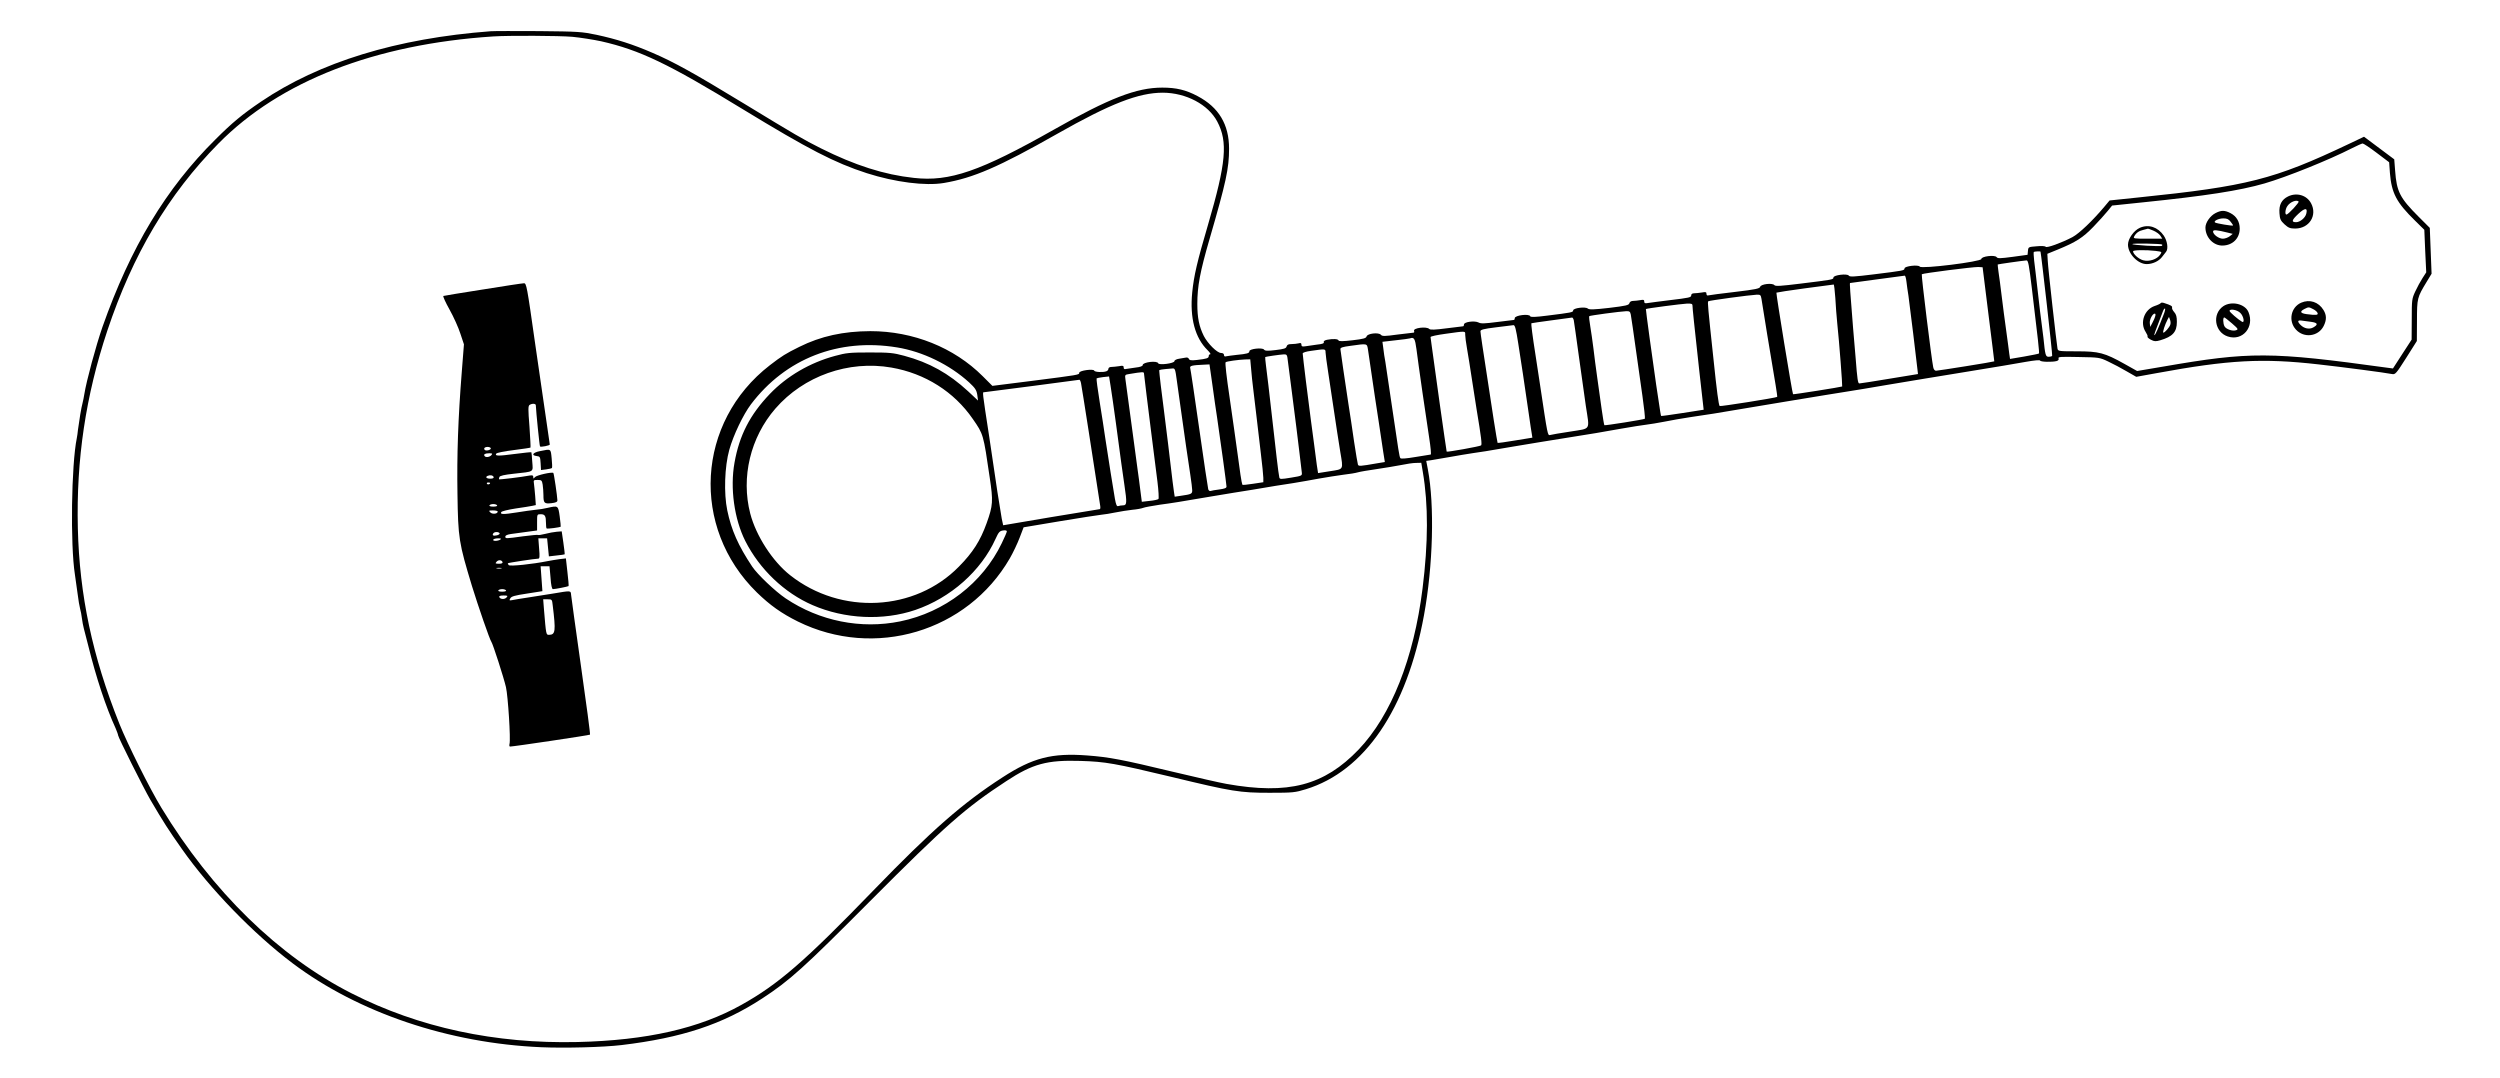
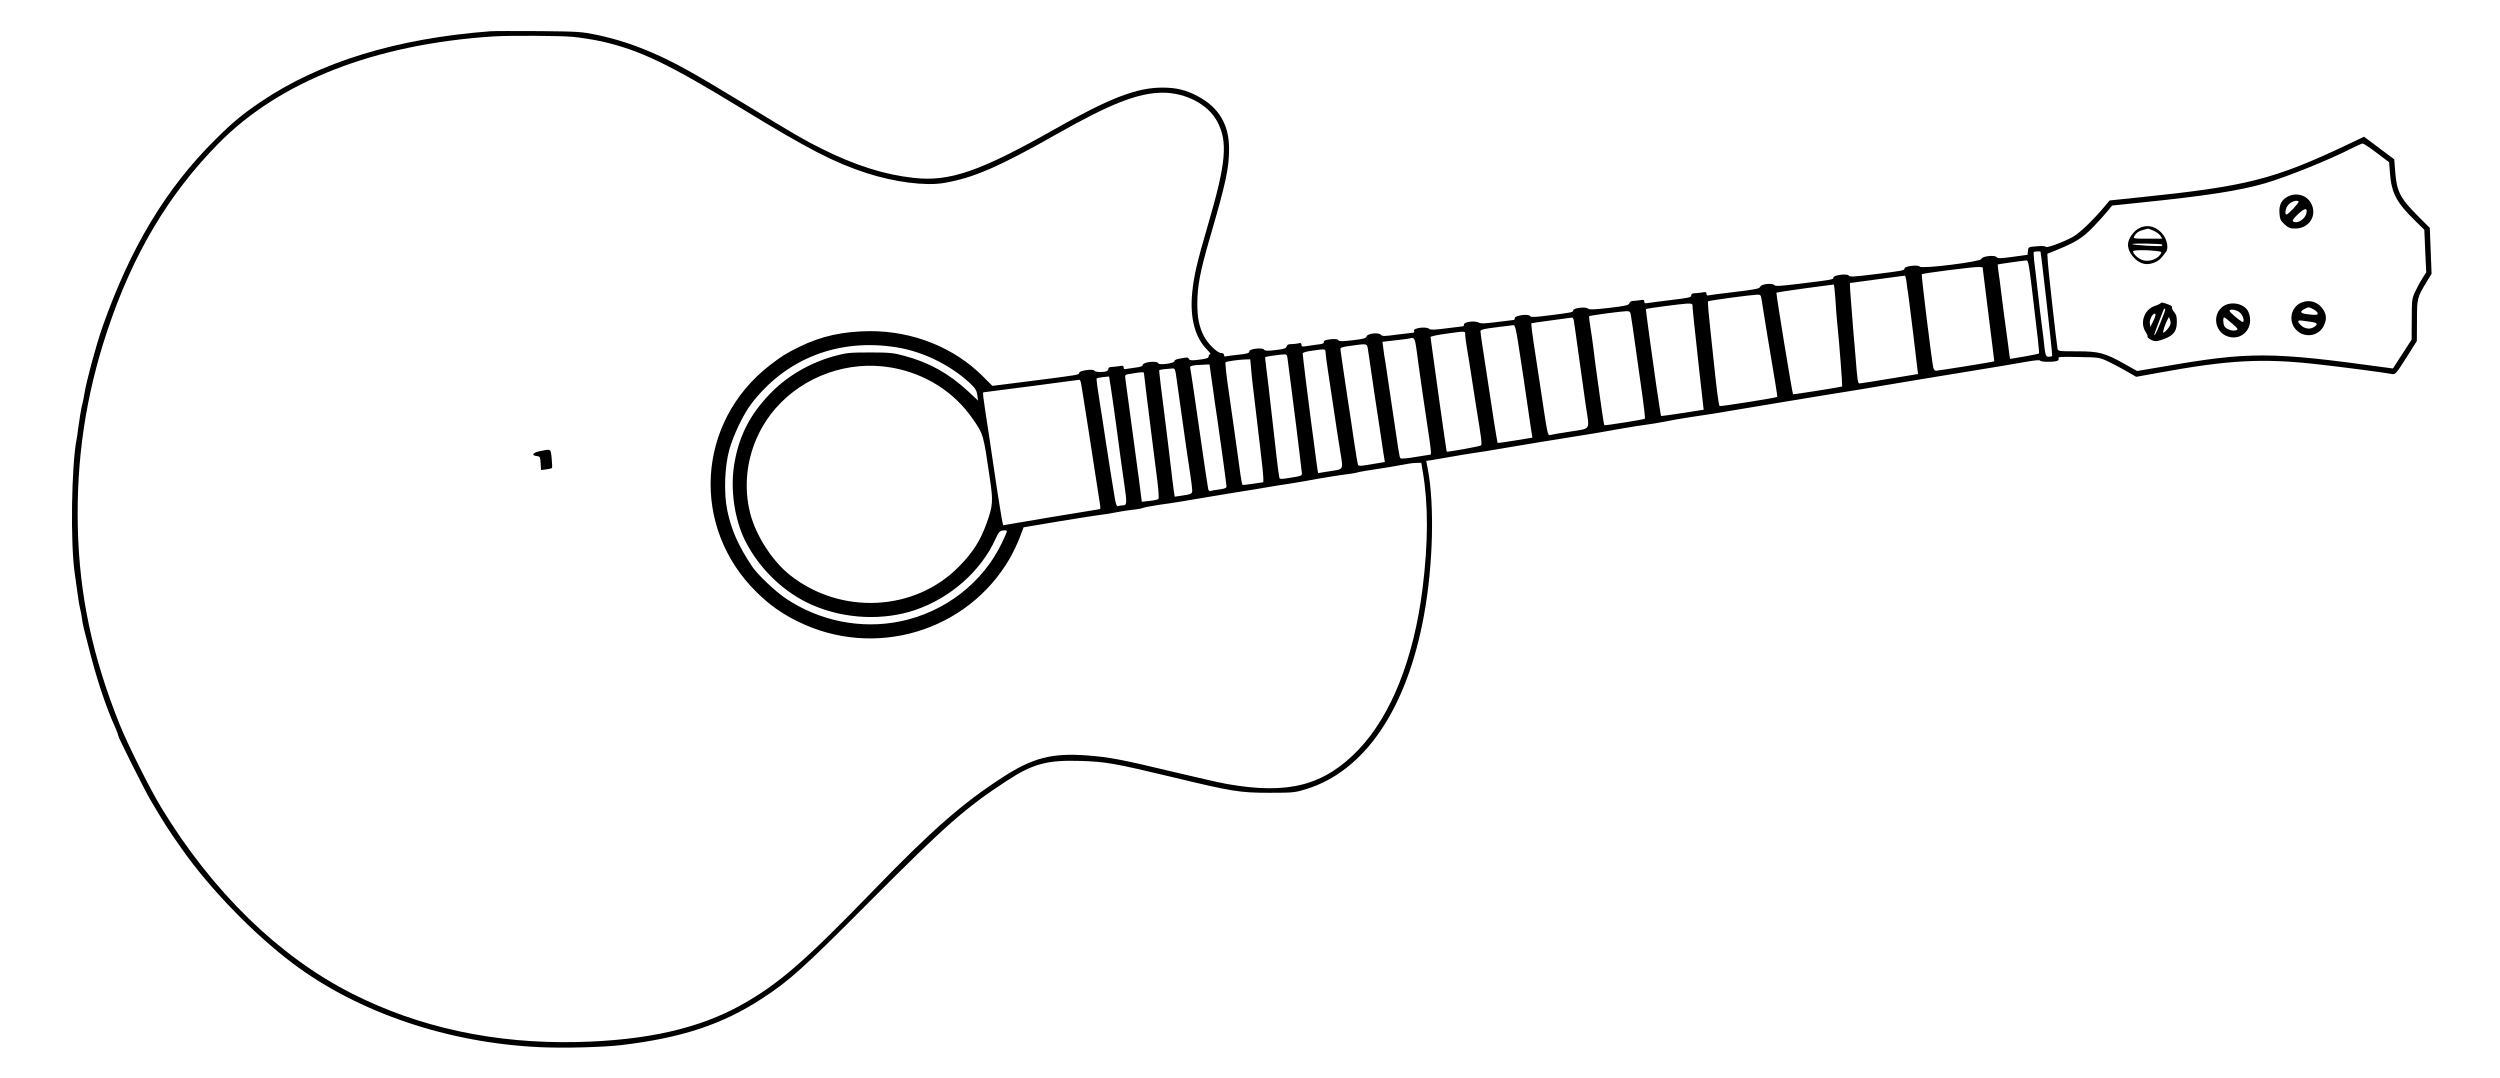
<svg xmlns="http://www.w3.org/2000/svg" version="1.0" width="1969pt" height="849pt" viewBox="0 0 1969 849" preserveAspectRatio="xMidYMid meet">
  <g transform="translate(0,849) scale(0.1,-0.1)" fill="#000000" stroke="none">
    <path d="M3865 8244 c-742 -56 -1349 -243 -1810 -555 -146 -99 -226 -165 -358 -297 -389 -385 -669 -850 -890 -1477 -52 -150 -126 -424 -143 -530 -3 -22 -10 -53 -14 -70 -9 -31 -27 -140 -36 -210 -2 -22 -6 -51 -9 -65 -43 -209 -52 -839 -15 -1075 5 -33 14 -100 21 -150 6 -49 15 -103 20 -120 5 -16 11 -50 14 -74 3 -25 10 -61 15 -80 5 -20 21 -81 35 -136 62 -251 139 -484 216 -652 10 -24 19 -48 19 -54 0 -15 202 -418 253 -506 105 -179 144 -240 252 -393 218 -310 562 -665 870 -897 519 -390 1230 -630 1959 -661 187 -8 487 0 631 17 476 57 796 163 1108 367 216 141 326 240 847 764 600 602 752 736 1076 948 208 137 322 167 583 159 199 -6 270 -19 718 -126 480 -116 537 -125 773 -125 184 0 200 2 285 28 463 142 795 630 930 1369 72 392 84 868 31 1149 l-13 68 36 5 c20 3 86 14 146 25 61 11 144 25 185 31 77 11 87 12 325 53 77 13 169 28 205 34 56 9 248 40 440 71 30 5 120 21 200 35 80 14 168 28 195 31 28 3 93 14 145 24 52 11 142 26 200 35 150 22 197 29 460 74 129 22 264 44 300 50 214 36 434 71 490 80 36 5 171 28 300 50 129 22 264 44 300 50 36 6 173 28 305 50 132 22 272 44 310 51 39 6 120 20 180 31 68 12 111 16 113 10 4 -11 93 -13 129 -4 14 4 20 11 16 21 -5 13 16 14 158 11 162 -3 165 -3 234 -36 39 -18 104 -53 145 -77 l75 -43 160 29 c571 105 834 119 1275 69 181 -20 524 -65 579 -76 26 -5 32 1 112 127 l84 133 1 160 c0 178 2 183 75 304 l40 66 -7 180 -7 181 -89 89 c-147 147 -172 197 -184 361 l-7 90 -119 89 -119 89 -122 -58 c-588 -279 -797 -332 -1652 -420 l-230 -24 -40 -48 c-93 -111 -199 -212 -253 -241 -88 -46 -203 -87 -210 -76 -4 6 -34 8 -72 4 -64 -5 -65 -5 -68 -36 l-3 -31 -117 -16 c-98 -13 -119 -14 -127 -2 -15 19 -120 6 -120 -15 0 -21 -472 -80 -485 -60 -11 17 -120 4 -120 -14 0 -17 -10 -18 -243 -47 -154 -19 -189 -21 -196 -10 -11 18 -121 5 -121 -15 0 -16 -8 -17 -260 -48 -155 -19 -196 -22 -205 -12 -15 19 -106 9 -112 -13 -4 -14 -36 -21 -196 -40 -106 -12 -200 -25 -209 -27 -12 -4 -18 0 -18 12 0 14 -6 16 -37 10 -21 -3 -48 -6 -60 -6 -14 0 -23 -6 -23 -15 0 -18 -10 -20 -175 -40 -71 -9 -145 -18 -162 -21 -27 -5 -33 -3 -33 11 0 14 -6 16 -31 11 -17 -3 -43 -6 -56 -6 -16 0 -27 -7 -30 -18 -4 -16 -27 -21 -159 -37 -122 -14 -157 -15 -169 -5 -19 16 -115 4 -115 -15 0 -15 -13 -17 -205 -41 -93 -12 -130 -13 -133 -5 -7 22 -122 8 -122 -15 0 -8 -3 -14 -7 -14 -4 0 -63 -7 -131 -16 -100 -13 -129 -14 -147 -4 -31 16 -115 5 -115 -16 0 -8 -3 -14 -7 -14 -4 0 -63 -7 -131 -16 -90 -12 -127 -13 -135 -5 -22 22 -129 8 -120 -15 3 -8 1 -14 -4 -14 -5 0 -62 -7 -127 -15 -101 -14 -120 -14 -130 -2 -17 21 -107 11 -113 -13 -4 -14 -25 -20 -111 -30 -78 -9 -107 -9 -110 -1 -4 12 -43 14 -90 5 -19 -4 -29 -11 -26 -19 4 -9 -12 -15 -53 -19 -32 -4 -73 -10 -90 -13 -27 -4 -33 -2 -33 12 0 13 -6 16 -22 11 -13 -3 -38 -6 -56 -6 -25 0 -35 -5 -39 -19 -4 -15 -20 -20 -86 -28 -65 -8 -84 -7 -92 4 -13 17 -115 6 -115 -13 0 -16 -17 -21 -100 -29 -36 -4 -73 -9 -82 -11 -12 -4 -18 0 -18 10 0 10 -9 16 -23 16 -31 0 -105 74 -136 134 -37 75 -51 143 -51 252 0 139 21 253 97 514 129 444 153 554 153 709 0 191 -81 326 -248 414 -92 49 -168 67 -278 67 -203 0 -417 -83 -854 -331 -580 -328 -821 -412 -1103 -380 -233 25 -464 99 -732 233 -136 68 -206 109 -600 349 -403 245 -556 330 -726 403 -157 68 -284 108 -441 142 -116 24 -141 26 -453 29 -181 1 -352 1 -380 -1z m644 -44 c62 -6 164 -22 225 -35 304 -69 529 -176 1116 -535 517 -315 723 -422 977 -504 222 -71 462 -102 608 -77 230 39 432 126 890 386 423 240 643 325 834 325 183 -1 357 -93 428 -227 85 -160 70 -326 -72 -811 -86 -292 -112 -404 -125 -535 -20 -201 22 -358 121 -455 18 -18 27 -32 21 -32 -7 0 -12 -6 -12 -14 0 -17 -15 -22 -93 -31 -45 -5 -58 -3 -63 8 -3 8 -13 13 -22 11 -9 -1 -34 -6 -54 -9 -22 -3 -38 -12 -38 -19 0 -18 -122 -34 -128 -17 -8 23 -122 9 -122 -14 0 -9 -20 -16 -57 -20 -32 -4 -66 -9 -75 -11 -12 -4 -18 0 -18 12 0 14 -6 16 -37 10 -21 -3 -48 -6 -60 -6 -13 0 -23 -6 -23 -14 0 -8 -7 -17 -16 -20 -26 -10 -92 -7 -96 5 -5 16 -118 1 -118 -17 0 -16 1 -16 -375 -64 l-309 -39 -76 76 c-226 226 -548 355 -885 355 -213 -1 -389 -39 -560 -124 -107 -53 -136 -71 -231 -144 -580 -448 -627 -1278 -102 -1791 103 -100 193 -164 322 -228 604 -298 1335 -80 1669 497 26 45 61 119 78 164 l31 81 286 48 c157 26 304 49 326 51 23 2 73 10 111 18 39 8 98 17 133 21 35 3 73 10 85 15 12 5 72 16 132 25 105 14 147 21 405 65 63 10 142 23 175 29 33 5 101 16 150 24 165 28 219 37 320 52 55 9 147 25 205 36 58 10 143 24 190 30 47 5 99 14 115 19 17 5 82 16 145 25 63 9 150 24 193 32 42 9 96 17 119 17 l42 1 12 -72 c44 -256 43 -559 -2 -918 -69 -552 -247 -999 -503 -1268 -272 -284 -554 -358 -1041 -271 -47 8 -236 51 -420 95 -403 97 -504 116 -677 129 -277 21 -430 -18 -668 -173 -313 -202 -557 -416 -1018 -892 -540 -558 -747 -737 -1037 -899 -332 -186 -746 -280 -1291 -293 -649 -15 -1250 114 -1779 383 -574 291 -1098 802 -1499 1462 -93 153 -267 502 -331 662 -213 533 -314 1012 -327 1540 -13 542 62 1043 232 1555 201 602 481 1074 876 1475 484 491 1232 782 2164 843 122 8 520 6 624 -3z m14210 -914 l98 -74 6 -84 c13 -159 51 -232 197 -375 l74 -73 7 -167 8 -168 -29 -45 c-16 -25 -42 -72 -57 -105 -27 -58 -28 -66 -28 -220 l-1 -160 -74 -114 -73 -113 -46 6 c-918 127 -1081 127 -1762 9 l-207 -35 -98 55 c-159 89 -203 100 -377 100 -141 0 -148 1 -152 21 -7 36 -75 638 -77 694 l-3 53 81 33 c144 59 198 93 281 179 43 45 94 101 113 125 l35 43 240 25 c497 51 762 92 960 149 178 52 508 185 690 278 39 20 76 36 83 37 7 0 57 -33 111 -74z m-2648 -778 c6 -20 96 -815 92 -820 -2 -5 -15 -8 -27 -8 -25 0 -28 11 -42 150 -3 25 -9 74 -14 110 -5 36 -19 148 -30 250 -12 102 -24 213 -29 248 -4 34 -5 64 -3 67 5 5 51 7 53 3z m-68 -290 c48 -395 60 -508 56 -512 -3 -3 -55 -13 -116 -24 l-112 -19 -6 41 c-2 23 -14 104 -24 181 -11 77 -27 201 -36 275 -9 74 -20 160 -25 190 -4 30 -7 56 -6 57 2 2 197 30 227 32 13 1 20 -36 42 -221z m-342 -203 c26 -203 46 -371 46 -371 -4 -4 -443 -74 -459 -74 -10 0 -19 11 -22 28 -13 60 -95 726 -90 732 8 8 403 58 444 57 l35 -2 46 -370z m-646 258 c3 -27 10 -77 16 -113 9 -67 65 -517 71 -581 l4 -35 -226 -37 c-124 -21 -230 -37 -236 -37 -11 0 -16 30 -29 200 -3 30 -11 136 -20 235 -23 288 -28 355 -24 356 2 0 99 13 214 29 116 15 213 28 217 29 4 0 10 -20 13 -46z m-560 -130 c3 -60 10 -148 15 -198 16 -148 42 -496 39 -499 -5 -4 -383 -64 -387 -61 -6 5 -135 795 -131 800 3 2 104 18 224 34 121 16 223 29 227 30 3 1 9 -47 13 -106z m-582 -5 c4 -32 81 -500 112 -682 8 -49 14 -91 12 -92 -7 -7 -448 -77 -453 -72 -8 9 -22 112 -49 373 -43 401 -47 446 -41 452 5 6 331 50 382 52 28 1 32 -2 37 -31z m-543 -55 c0 -19 13 -145 54 -518 14 -126 28 -246 30 -266 l4 -36 -166 -26 c-92 -14 -168 -25 -169 -23 -2 1 -10 50 -18 107 -9 57 -18 120 -21 139 -28 192 -83 594 -81 596 5 5 282 41 325 43 34 1 42 -2 42 -16z m-486 -70 c3 -16 24 -158 46 -318 22 -159 43 -306 46 -325 12 -83 22 -175 19 -178 -5 -6 -315 -55 -319 -51 -2 2 -12 58 -21 124 -9 66 -25 179 -35 250 -10 72 -24 175 -30 230 -7 55 -18 134 -25 175 -7 41 -11 77 -8 80 4 5 242 37 290 39 27 1 32 -3 37 -26z m-449 -45 c2 -13 21 -140 40 -283 20 -143 45 -319 55 -392 30 -198 44 -175 -122 -202 -79 -12 -150 -24 -159 -27 -20 -5 -19 -9 -79 391 -12 77 -28 181 -35 230 -26 164 -37 256 -34 259 2 1 74 12 159 23 85 11 158 21 162 22 4 0 10 -9 13 -21z m-437 -185 c24 -151 46 -300 82 -548 11 -77 22 -152 25 -166 l4 -26 -135 -22 c-75 -13 -137 -21 -139 -19 -1 1 -15 82 -30 178 -14 96 -35 229 -45 295 -40 259 -60 391 -60 406 0 12 24 19 123 31 67 8 129 16 137 17 12 1 20 -29 38 -146z m-418 70 c0 -14 6 -63 14 -107 8 -45 26 -157 40 -251 15 -93 30 -195 35 -225 38 -228 44 -281 36 -288 -9 -8 -266 -54 -271 -49 -2 2 -107 745 -119 842 -3 28 -7 55 -8 60 -1 6 52 17 118 26 165 23 155 23 155 -8z m-384 -113 c14 -113 80 -571 99 -690 14 -89 18 -140 13 -140 -2 0 -55 -9 -118 -19 -77 -13 -117 -16 -121 -9 -8 12 -13 47 -69 428 -22 151 -44 300 -49 330 -6 30 -13 78 -16 106 l-7 52 104 12 c57 6 108 13 113 15 32 12 40 -2 51 -85z m-4092 14 c204 -33 415 -136 569 -276 48 -45 58 -60 64 -98 l6 -45 -79 74 c-152 140 -305 226 -503 279 -86 23 -114 26 -271 26 -158 0 -185 -3 -273 -27 -197 -53 -379 -159 -514 -300 -156 -163 -240 -326 -278 -541 -36 -200 -2 -444 85 -617 113 -223 308 -409 530 -505 253 -110 556 -124 809 -38 278 95 518 307 632 560 24 53 32 62 59 66 18 3 30 0 30 -7 0 -6 -18 -48 -40 -93 -151 -314 -450 -544 -800 -616 -309 -63 -635 2 -902 181 -82 55 -223 189 -264 251 -110 165 -164 288 -196 442 -28 135 -21 345 16 478 32 115 110 277 170 357 273 361 691 524 1150 449z m3710 -16 c48 -330 68 -463 86 -578 12 -76 18 -115 34 -227 l13 -82 -61 -10 c-138 -24 -145 -24 -151 -10 -3 8 -16 88 -30 179 -13 91 -33 226 -45 300 -11 74 -30 198 -41 275 -11 77 -21 147 -22 155 -1 12 17 18 78 26 136 19 131 20 139 -28z m-334 -23 c0 -13 9 -82 20 -152 19 -123 48 -315 71 -473 6 -41 17 -113 25 -159 24 -144 29 -135 -80 -152 l-95 -15 -10 65 c-5 37 -15 109 -21 161 -7 52 -18 140 -26 195 -18 131 -64 505 -64 521 0 7 27 16 68 21 110 16 112 16 112 -12z m-297 -67 c3 -29 18 -141 32 -248 14 -107 29 -231 35 -275 5 -44 16 -136 25 -205 8 -69 17 -137 18 -151 3 -26 1 -27 -85 -41 -79 -13 -88 -13 -92 1 -3 9 -12 79 -21 156 -8 77 -18 160 -21 185 -7 57 -31 268 -44 385 -6 50 -14 119 -19 155 -5 36 -7 66 -6 68 3 3 113 19 146 21 24 1 27 -3 32 -51z m-289 -65 c3 -43 11 -112 16 -153 5 -41 16 -136 25 -210 8 -74 24 -208 35 -298 11 -90 20 -178 20 -196 l0 -34 -80 -12 c-45 -7 -83 -11 -85 -8 -2 2 -9 37 -15 78 -5 41 -15 107 -20 145 -6 39 -19 135 -30 215 -11 80 -27 190 -35 245 -26 174 -37 276 -32 282 7 7 101 20 153 22 l41 1 7 -77z m-305 -125 c12 -90 29 -206 37 -258 26 -176 74 -526 74 -542 0 -12 -14 -17 -57 -23 -31 -4 -62 -9 -69 -12 -7 -2 -15 4 -18 14 -3 10 -35 225 -71 478 -36 253 -68 468 -71 477 -5 17 15 22 111 26 l41 2 23 -162z m-2528 137 c265 -46 494 -191 641 -405 84 -121 83 -119 133 -461 28 -187 26 -219 -24 -359 -50 -139 -109 -232 -219 -343 -346 -353 -928 -383 -1328 -68 -139 109 -269 310 -315 486 -74 286 1 600 198 827 223 257 576 382 914 323z m2247 -97 c7 -51 19 -138 27 -193 31 -226 66 -466 80 -555 8 -53 15 -108 15 -122 0 -28 -7 -31 -91 -43 l-47 -7 -6 39 c-3 21 -8 58 -11 83 -14 122 -57 478 -70 575 -14 101 -35 281 -35 297 0 6 17 9 105 16 19 2 22 -7 33 -90z m-258 51 c0 -6 9 -82 20 -168 11 -86 27 -212 35 -281 15 -123 19 -149 51 -403 9 -72 12 -132 8 -137 -5 -5 -36 -12 -70 -15 l-61 -7 -12 93 c-6 52 -16 123 -21 159 -5 36 -23 166 -39 290 -32 236 -49 360 -57 422 -5 35 -4 37 28 42 108 18 118 18 118 5z m-220 -399 c16 -124 35 -261 41 -305 6 -44 17 -123 25 -176 21 -140 19 -159 -10 -159 -13 0 -31 -3 -39 -6 -11 -4 -17 9 -26 58 -13 72 -52 322 -76 478 -8 58 -28 186 -44 285 -16 99 -27 182 -24 185 2 2 25 7 51 10 l47 5 12 -75 c7 -41 26 -176 43 -300z m-276 323 c3 -16 31 -188 61 -383 48 -315 76 -496 90 -582 3 -16 1 -28 -3 -28 -4 0 -177 -29 -384 -63 l-377 -64 -11 51 c-5 28 -21 125 -35 216 -13 91 -42 282 -63 425 -58 378 -55 355 -40 356 13 1 737 95 750 98 3 0 9 -11 12 -26z" />
-     <path d="M3803 6210 c-166 -26 -306 -49 -311 -51 -5 -2 17 -51 49 -108 32 -57 70 -142 85 -189 l28 -84 -17 -217 c-29 -367 -39 -654 -34 -961 5 -350 11 -385 114 -725 49 -159 140 -423 153 -440 12 -16 98 -283 115 -357 16 -70 38 -411 28 -447 -3 -12 -1 -21 4 -21 27 0 625 89 630 94 3 3 -29 245 -71 538 -41 293 -77 547 -78 563 -3 35 0 34 -143 10 -49 -8 -135 -22 -190 -30 -55 -8 -113 -18 -128 -21 -26 -5 -28 -4 -18 13 8 16 33 23 132 38 l121 19 -7 98 -7 98 35 0 35 0 8 -90 c4 -61 11 -90 19 -90 19 0 118 20 123 24 2 3 -2 53 -9 111 l-12 107 -51 -6 c-28 -4 -71 -11 -96 -16 -115 -23 -292 -42 -303 -31 -6 6 -9 13 -6 15 4 4 214 36 238 36 11 0 13 15 7 80 l-6 80 34 0 35 0 7 -71 7 -71 61 7 c33 3 62 8 63 9 2 2 -3 43 -10 92 l-13 89 -39 -3 c-22 -2 -63 -9 -92 -17 -28 -7 -54 -11 -56 -8 -3 2 -56 -3 -118 -11 -138 -19 -139 -19 -139 -2 0 9 16 16 43 20 23 3 79 10 125 17 l82 11 0 64 c0 64 0 64 29 64 33 0 41 -14 41 -69 0 -21 2 -40 5 -43 5 -5 104 8 111 14 1 2 -2 38 -8 81 -12 86 -12 86 -96 67 -24 -6 -66 -13 -94 -15 -28 -3 -95 -12 -149 -21 -107 -17 -133 -16 -121 3 4 7 55 19 112 28 58 8 117 18 132 21 l28 6 -5 71 c-3 40 -8 84 -10 100 -4 25 -2 27 29 27 31 0 34 -3 40 -37 3 -21 6 -58 6 -83 0 -63 7 -69 63 -63 35 4 47 10 47 22 -1 33 -27 211 -32 216 -10 10 -134 -18 -145 -33 -12 -14 -13 -14 -13 1 0 13 -7 15 -27 12 -68 -13 -238 -33 -242 -30 -2 2 -1 10 2 18 4 10 39 18 114 26 164 18 151 10 145 94 -2 40 -6 73 -7 75 -1 2 -59 -4 -128 -13 -135 -18 -161 -17 -149 2 4 7 64 19 137 28 71 9 131 18 133 20 2 2 -2 77 -8 165 -11 137 -11 163 1 171 21 13 49 11 49 -3 2 -51 29 -320 33 -324 7 -7 77 7 77 15 -1 3 -11 78 -24 166 -13 88 -54 373 -92 633 -64 452 -68 472 -88 471 -12 0 -157 -22 -323 -49z m62 -1249 c7 -12 -31 -25 -45 -16 -6 4 -8 11 -5 16 8 12 42 12 50 0z m5 -56 c-14 -16 -46 -20 -54 -6 -9 13 5 21 37 21 25 0 28 -2 17 -15z m18 -172 c2 -9 -7 -13 -27 -13 -31 0 -42 14 -18 23 19 8 40 3 45 -10z m-28 -47 c0 -11 -19 -15 -25 -6 -3 5 1 10 9 10 9 0 16 -2 16 -4z m55 -176 c4 -6 -8 -10 -30 -10 -22 0 -34 4 -30 10 3 6 17 10 30 10 13 0 27 -4 30 -10z m5 -49 c0 -19 -42 -23 -58 -7 -15 15 -13 16 21 16 20 0 37 -4 37 -9z m15 -171 c3 -5 -6 -12 -20 -16 -29 -7 -41 -1 -30 15 8 14 42 14 50 1z m5 -50 c-20 -13 -63 -13 -55 0 3 6 21 10 38 10 24 0 28 -3 17 -10z m18 -177 c2 -9 -7 -13 -28 -13 -28 0 -31 2 -20 15 15 18 41 16 48 -2z m-10 -50 c-10 -2 -26 -2 -35 0 -10 3 -2 5 17 5 19 0 27 -2 18 -5z m37 -173 c4 -6 -8 -10 -30 -10 -22 0 -34 4 -30 10 3 6 17 10 30 10 13 0 27 -4 30 -10z m5 -55 c-15 -18 -51 -16 -58 3 -2 8 8 12 33 12 33 0 36 -2 25 -15z m363 -62 c25 -205 22 -232 -29 -233 -23 0 -23 -3 -40 203 l-6 77 35 0 c34 0 35 -1 40 -47z" />
    <path d="M4253 4937 c-57 -11 -72 -34 -25 -39 25 -3 27 -6 30 -57 l3 -53 40 5 c23 3 43 8 46 11 3 2 2 37 -2 75 -8 79 -3 76 -92 58z" />
    <path d="M18021 6943 c-51 -25 -73 -67 -68 -132 3 -47 9 -59 40 -88 31 -28 44 -33 84 -33 111 0 176 104 125 199 -34 64 -113 87 -181 54z m83 -40 c7 -7 -82 -103 -96 -103 -14 0 -9 45 8 68 22 32 71 51 88 35z m60 -97 c-8 -32 -49 -66 -80 -66 -39 0 -35 16 17 65 53 50 76 50 63 1z" />
-     <path d="M17450 6812 c-42 -21 -80 -75 -80 -114 0 -78 63 -144 136 -142 79 2 134 57 134 134 0 54 -26 97 -72 121 -46 24 -73 24 -118 1z m119 -69 c12 -14 20 -28 18 -29 -5 -5 -129 16 -140 23 -18 11 26 33 64 33 29 0 42 -6 58 -27z m-24 -85 l40 -10 -24 -19 c-13 -10 -37 -19 -54 -19 -32 0 -77 33 -77 57 0 15 31 12 115 -9z" />
    <path d="M16854 6696 c-48 -21 -94 -86 -94 -133 0 -72 78 -153 147 -153 47 0 96 23 121 56 12 16 26 34 32 41 19 23 10 86 -18 127 -47 68 -119 92 -188 62z m105 -22 c22 -9 47 -27 56 -40 l15 -24 -115 0 c-109 0 -115 1 -106 18 15 28 37 44 74 52 17 4 33 8 34 9 2 1 20 -6 42 -15z m70 -110 c2 -2 2 -7 -2 -10 -8 -8 -238 6 -233 14 4 7 228 3 235 -4z m-52 -50 c51 -7 52 -7 37 -29 -24 -37 -87 -58 -134 -45 -35 9 -80 49 -80 71 0 10 101 12 177 3z" />
    <path d="M18124 6106 c-82 -36 -103 -145 -41 -212 63 -69 176 -55 218 28 24 48 24 85 -1 126 -39 64 -109 87 -176 58z m95 -51 c16 -8 31 -21 34 -30 7 -17 -11 -19 -87 -9 -50 7 -55 21 -15 41 31 16 34 16 68 -2z m-16 -100 c52 -7 57 -21 16 -44 -30 -17 -71 -9 -99 19 -28 28 -25 40 8 35 15 -2 49 -7 75 -10z" />
    <path d="M17018 6103 c-1 -4 -23 -15 -48 -23 -82 -28 -118 -132 -71 -204 11 -17 18 -33 15 -37 -3 -5 10 -16 27 -25 27 -14 38 -14 73 -4 98 29 131 65 131 145 0 40 -5 59 -21 77 -12 13 -19 29 -17 35 4 12 -10 20 -64 37 -11 4 -23 3 -25 -1z m21 -95 c-38 -99 -64 -158 -71 -158 -4 0 9 39 29 88 19 48 37 95 40 105 3 9 9 17 14 17 5 0 0 -24 -12 -52z m-65 -10 c-3 -13 -14 -36 -23 -53 l-16 -30 -3 28 c-4 29 21 77 39 77 6 0 8 -9 3 -22z m119 -66 c-7 -21 -43 -62 -54 -62 -9 0 12 64 32 102 l12 22 8 -22 c5 -12 6 -30 2 -40z" />
    <path d="M17510 6078 c-89 -62 -68 -204 36 -238 116 -39 212 74 163 192 -27 65 -134 90 -199 46z m135 -53 c26 -25 36 -82 13 -69 -29 16 -98 76 -98 85 0 20 61 9 85 -16z m-66 -82 c49 -43 52 -47 32 -54 -26 -10 -79 8 -91 31 -12 22 -13 70 -2 70 4 0 31 -21 61 -47z" />
  </g>
</svg>